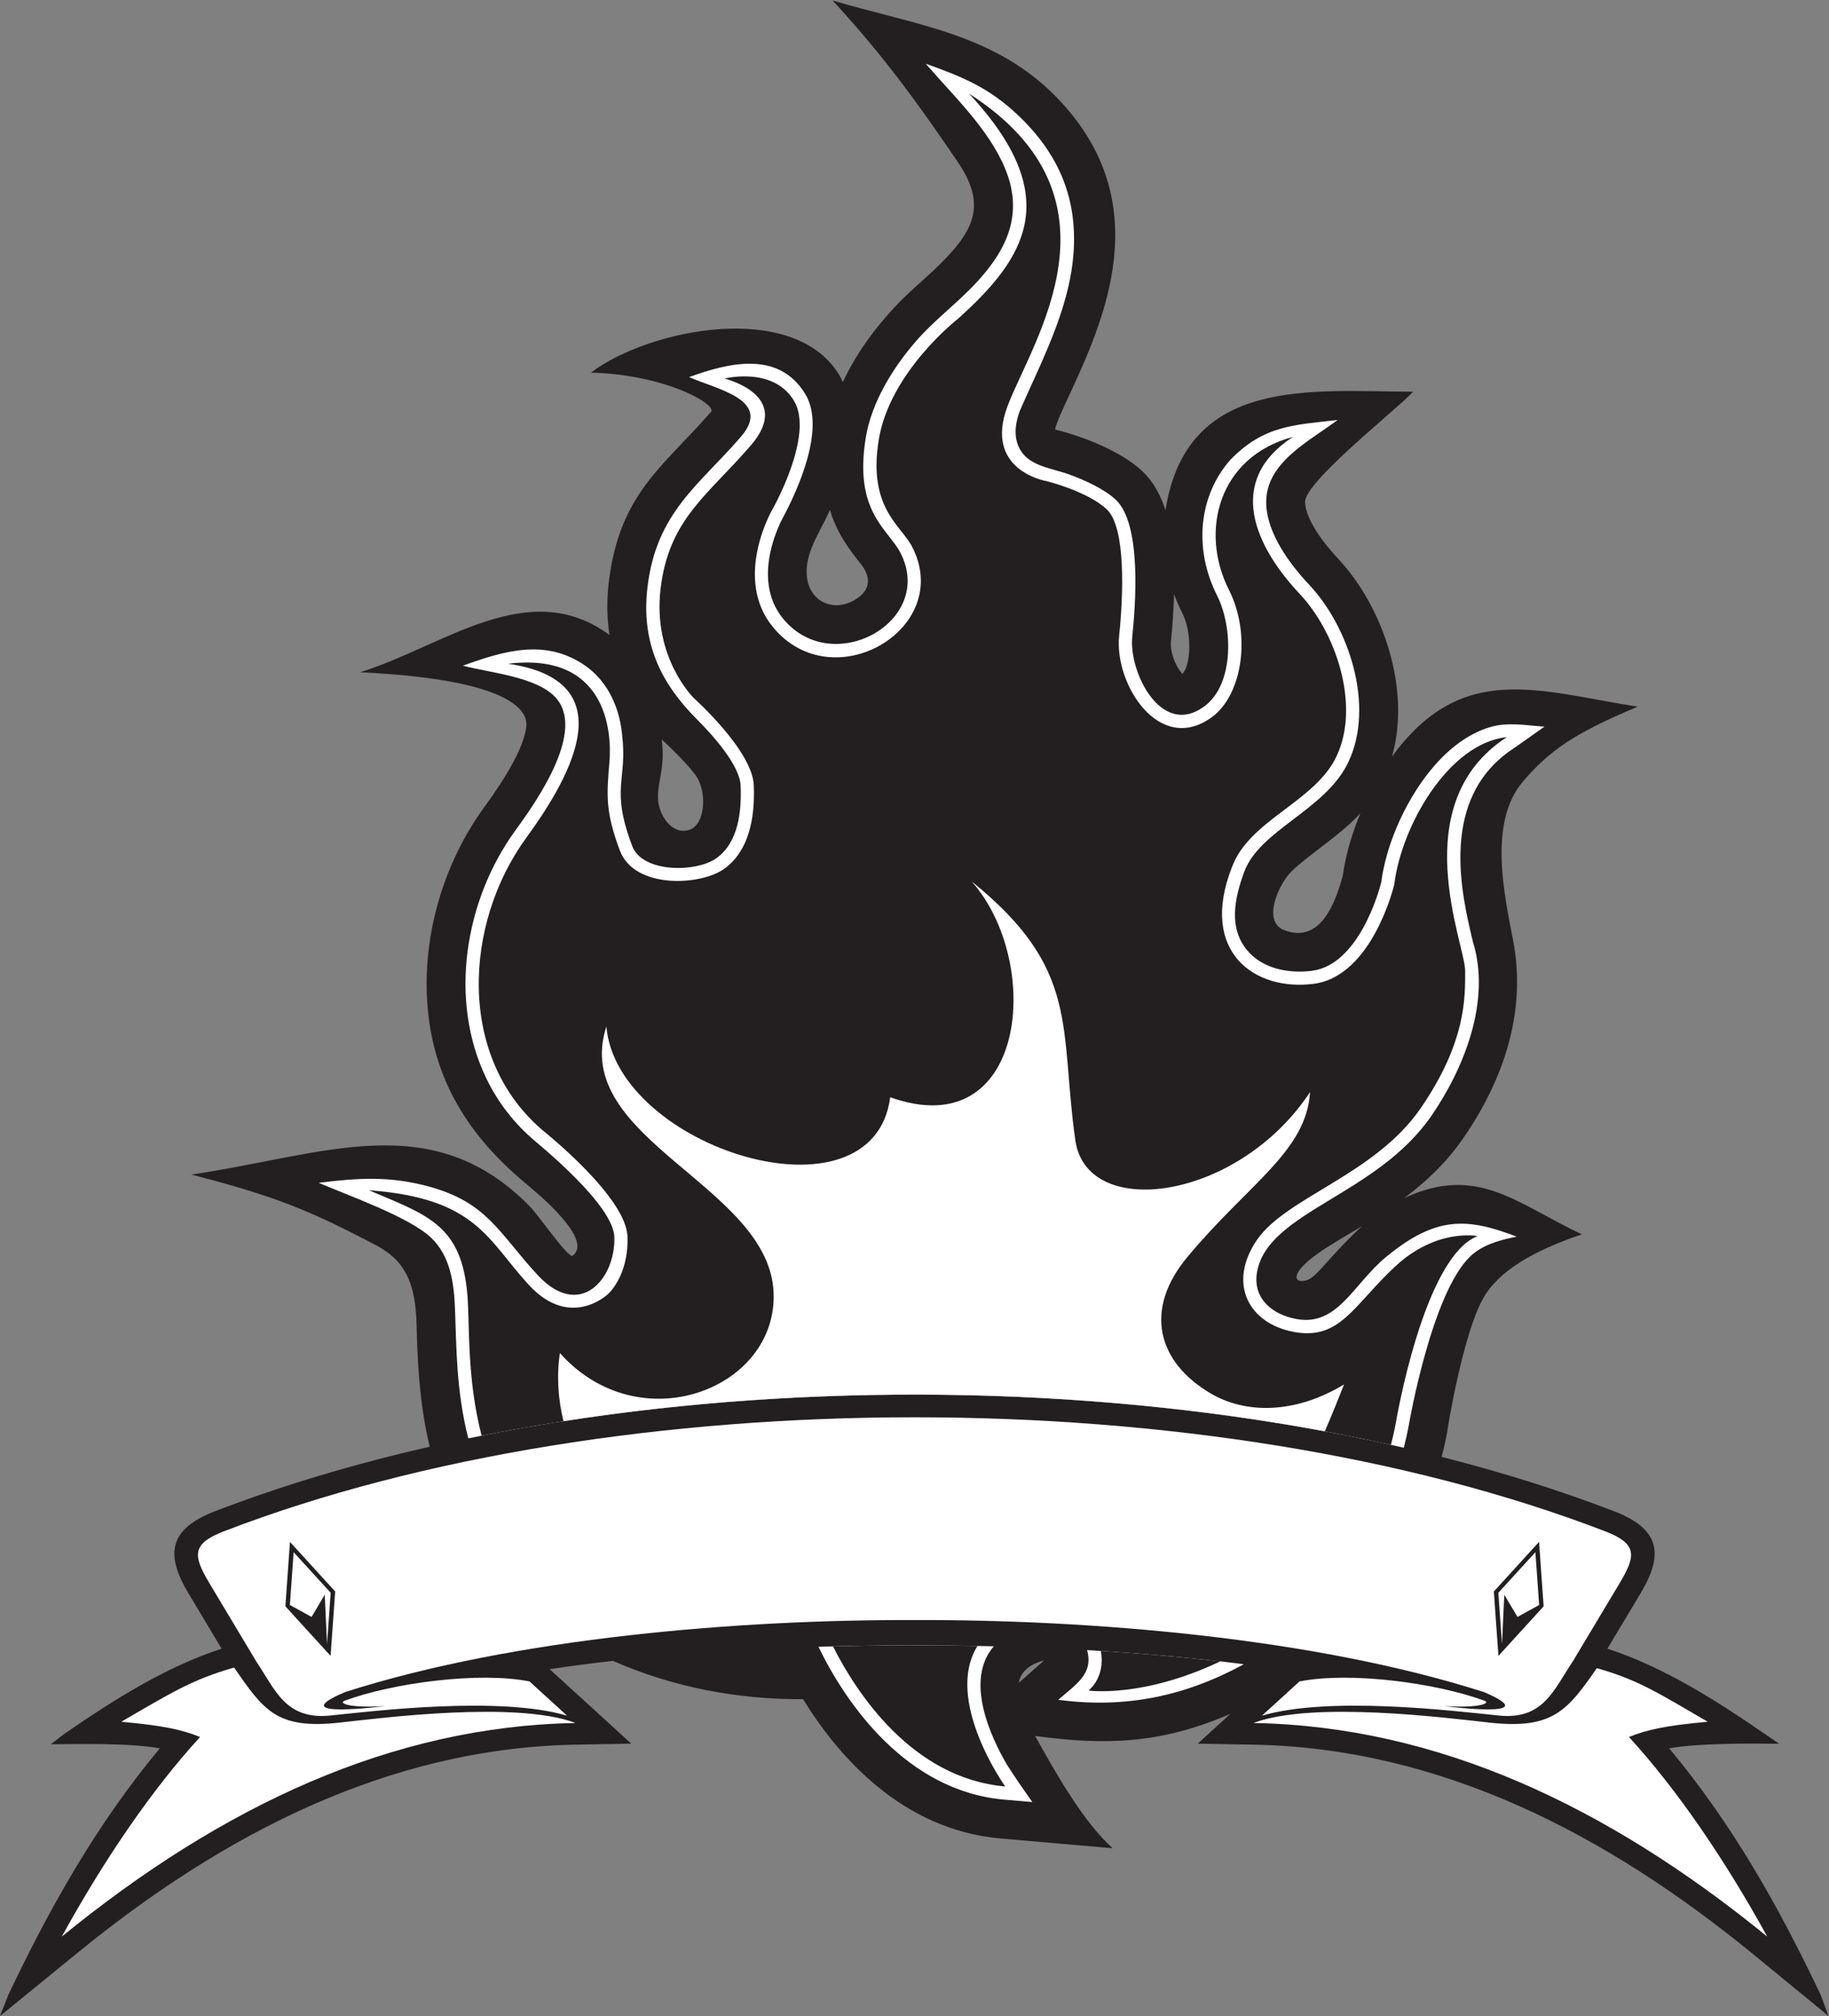
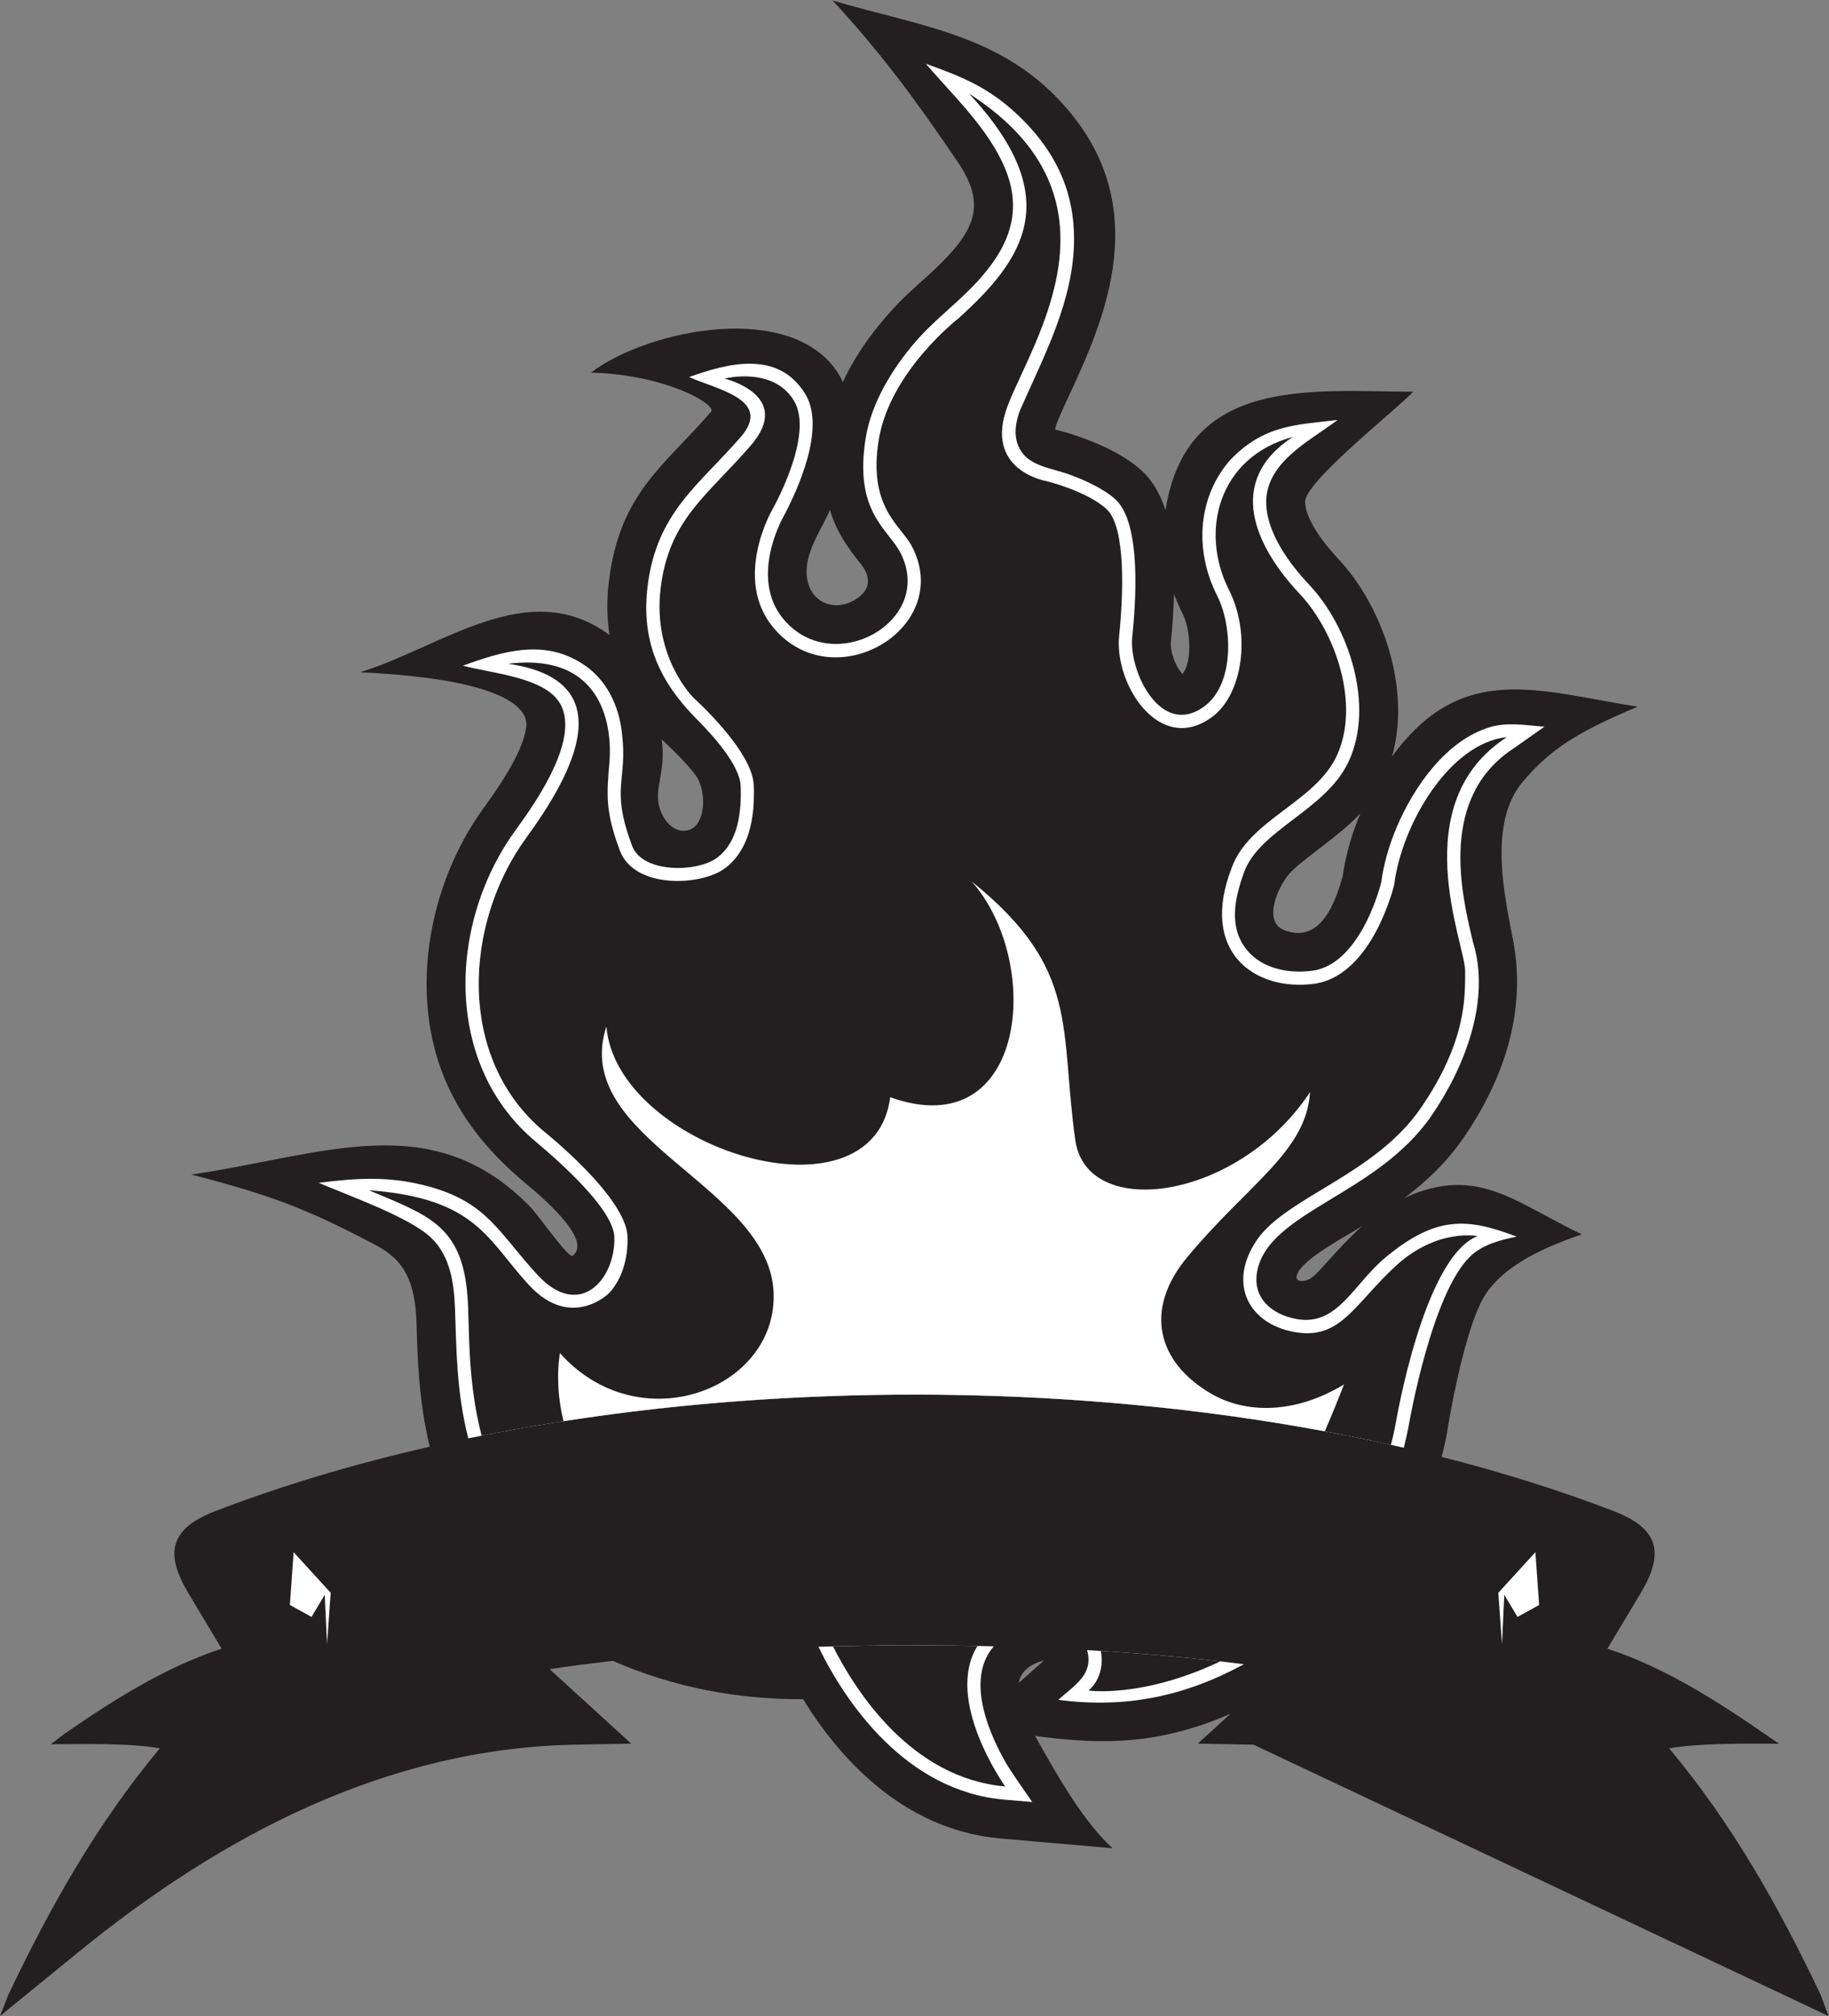
<svg xmlns="http://www.w3.org/2000/svg" viewBox="0 0 646.987 712.987" height="712.987" width="646.987" xml:space="preserve" id="svg2" version="1.1">
  <rect x="0" y="0" width="646.987" height="712.987" fill="#808080" stroke="none" />
  <defs id="defs6" />
  <g transform="matrix(1.333,0,0,-1.333,0,712.987)" id="g10">
    <g transform="scale(0.1)" id="g12">
-       <path id="path14" style="fill:#231f20;fill-opacity:1;fill-rule:evenodd;stroke:none" d="m 2131.13,840.566 c 91.53,-148.855 261.1,-346.687 524.48,-369.589 l 296.95,-25.821 c -76.58,68.938 -147.64,193.477 -205.67,297.903 187.62,-25.176 332.5,-21.594 518.29,58.66 l -86.64,-79.043 147.79,-2.715 c 500.97,-9.16 941.42,-242.063 1321.48,-552.207 L 4852.36,0 4831.64,55.918 c -111.6,234.883 -234.1,452.832 -402.17,654.309 78.99,14.175 211.06,12.781 291.82,12.125 l -39.3,26.898 c -128.75,88.57 -266.42,176.402 -416.42,225.359 l 88.2,147.271 c 61.29,102.35 52.66,169.96 -70.63,217.38 -144.31,55.51 -297.63,103.54 -457.5,144.12 10.38,39.7 14.42,63.96 14.48,64.25 -0.43,1.87 40.31,255.97 94.86,354.87 40.96,74.27 135,128.31 262.87,171.34 -173.61,81.75 -277.13,186.37 -471.05,96.53 56.79,42.53 111.4,93.36 156.95,159.6 108.89,158.41 167.4,337.7 131.46,524.4 -23.16,120.34 -66.07,312.26 25.73,420.26 69.92,82.3 137.46,129.29 305.08,199.16 -264.91,41.59 -466.41,122.26 -652.15,-132.52 51.15,178.65 -23.36,398.2 -143.93,526.3 -35.68,37.91 -84.8,101.2 -86.7,148.72 -2.13,53.81 244.92,247.36 286.84,293.21 -269.47,0.66 -601.12,43.09 -657.27,-314.52 -13.28,41.43 -33.24,77.4 -61.89,104.01 -79.26,73.58 -224.87,109.1 -229.65,109.65 -6.99,0.82 28.5,74.9 34.24,87.33 93.4,201.92 237.69,513.89 -28.05,790.91 -164.82,171.83 -372.38,193.95 -597.83,260.5 137.08,-149.07 223.73,-269.31 331.58,-427.73 78.93,-115.96 45.61,-184.88 -62.56,-287.11 -30.62,-28.94 -62.86,-55.58 -92.34,-85.95 -47.35,-48.77 -108.31,-122.3 -149.65,-211.55 -3.26,7.25 -6.8,14.42 -11.05,21.25 -121.65,195.41 -501.39,121.15 -657.49,3.87 204.38,-5.48 342.76,-89.23 317.04,-105.89 -125.73,-144.61 -241.39,-215.01 -269.64,-450.47 -6.08,-50.71 -4.5,-97.46 1.91,-139.77 -215.44,159 -442.1,-31.17 -661.899,-98.88 422.579,-20.14 444.829,-110.72 441.049,-144.14 -6.64,-58.72 -59.08,-141.85 -111.92,-214.31 -105.34,-144.44 -162.26,-332.91 -151.18,-513.24 12.75,-207.37 110.2,-359.07 263.47,-486.1 64.15,-53.18 172.74,-152.88 122.35,-190.6 -12.91,-4.46 -91.07,108.24 -110.91,128.7 -261.94,270.12 -550.128,137.68 -900.749,87.11 222.207,-57.55 311.211,-93.69 489.55,-187.23 76.889,-40.32 105.149,-98.82 108.189,-208.7 2.4,-87.25 5.62,-203.44 34.92,-326.24 C 939.762,1464.7 748.316,1407.66 570.523,1339.26 447.242,1291.84 438.605,1224.23 499.906,1121.88 L 588.102,974.609 C 437.984,925.574 300.551,837.922 171.664,749.25 l -36.699,-28.195 c 80.765,0.664 210.238,3.347 289.223,-10.828 C 257.656,510.559 133.109,289.688 22.035,55.918 L 0,0 205.855,167.754 C 585.918,477.898 1026.35,710.801 1527.34,719.961 l 147.8,2.715 -216.59,197.558 c 53.79,8.106 109.97,15.43 168.05,21.985 160.16,-70.254 329.56,-102.395 504.53,-101.653 z m 572.58,43.582 66.56,58.891 c -30.23,-6.777 -61.83,-26.035 -66.56,-58.891 z M 3607.62,2089.4 c 2.17,2.04 4.35,4.03 6.54,5.99 -55.72,-34.1 -135.33,-76 -165.25,-115.75 -14.52,-19.26 -10.37,-34.73 17.13,-27.9 17.73,4.41 34.21,25.11 60.64,54.17 22.66,24.93 47.75,52.53 80.94,83.49 z m -44.2,936.39 c 7.11,52.15 23.28,109.3 46.72,165.38 -53.13,-58.49 -136.92,-109.61 -182.7,-154.03 -32.48,-31.52 -80.15,-132.6 -19.59,-156.11 95.49,-37.09 135.55,70.85 155.57,144.76 z m -425.69,695.82 c -8.47,16.77 -15.87,33.75 -22.16,50.83 -1.18,-45.13 -4.48,-88.59 -8.17,-124.33 -2.75,-26.72 9.61,-63.84 30.39,-87.4 23.97,26.6 24.85,111.59 -0.06,160.9 z m -853.36,130.77 c -29.1,36.78 -62.87,79.5 -81.99,143.54 -15.79,-36.74 -38.95,-72.4 -52.04,-110.16 -39.5,-113.87 47.43,-173.71 121.4,-126.53 40.6,25.9 38.9,59.91 12.63,93.15 z m -438.98,-559.54 c -25.23,33.87 -71.84,77.92 -89.44,94.16 11.62,-82.79 -18.36,-124.46 -7.49,-174.42 7.67,-35.32 38.44,-79.02 80.6,-65.66 43.57,13.81 47.94,103.51 16.33,145.92 v 0" />
+       <path id="path14" style="fill:#231f20;fill-opacity:1;fill-rule:evenodd;stroke:none" d="m 2131.13,840.566 c 91.53,-148.855 261.1,-346.687 524.48,-369.589 l 296.95,-25.821 c -76.58,68.938 -147.64,193.477 -205.67,297.903 187.62,-25.176 332.5,-21.594 518.29,58.66 l -86.64,-79.043 147.79,-2.715 L 4852.36,0 4831.64,55.918 c -111.6,234.883 -234.1,452.832 -402.17,654.309 78.99,14.175 211.06,12.781 291.82,12.125 l -39.3,26.898 c -128.75,88.57 -266.42,176.402 -416.42,225.359 l 88.2,147.271 c 61.29,102.35 52.66,169.96 -70.63,217.38 -144.31,55.51 -297.63,103.54 -457.5,144.12 10.38,39.7 14.42,63.96 14.48,64.25 -0.43,1.87 40.31,255.97 94.86,354.87 40.96,74.27 135,128.31 262.87,171.34 -173.61,81.75 -277.13,186.37 -471.05,96.53 56.79,42.53 111.4,93.36 156.95,159.6 108.89,158.41 167.4,337.7 131.46,524.4 -23.16,120.34 -66.07,312.26 25.73,420.26 69.92,82.3 137.46,129.29 305.08,199.16 -264.91,41.59 -466.41,122.26 -652.15,-132.52 51.15,178.65 -23.36,398.2 -143.93,526.3 -35.68,37.91 -84.8,101.2 -86.7,148.72 -2.13,53.81 244.92,247.36 286.84,293.21 -269.47,0.66 -601.12,43.09 -657.27,-314.52 -13.28,41.43 -33.24,77.4 -61.89,104.01 -79.26,73.58 -224.87,109.1 -229.65,109.65 -6.99,0.82 28.5,74.9 34.24,87.33 93.4,201.92 237.69,513.89 -28.05,790.91 -164.82,171.83 -372.38,193.95 -597.83,260.5 137.08,-149.07 223.73,-269.31 331.58,-427.73 78.93,-115.96 45.61,-184.88 -62.56,-287.11 -30.62,-28.94 -62.86,-55.58 -92.34,-85.95 -47.35,-48.77 -108.31,-122.3 -149.65,-211.55 -3.26,7.25 -6.8,14.42 -11.05,21.25 -121.65,195.41 -501.39,121.15 -657.49,3.87 204.38,-5.48 342.76,-89.23 317.04,-105.89 -125.73,-144.61 -241.39,-215.01 -269.64,-450.47 -6.08,-50.71 -4.5,-97.46 1.91,-139.77 -215.44,159 -442.1,-31.17 -661.899,-98.88 422.579,-20.14 444.829,-110.72 441.049,-144.14 -6.64,-58.72 -59.08,-141.85 -111.92,-214.31 -105.34,-144.44 -162.26,-332.91 -151.18,-513.24 12.75,-207.37 110.2,-359.07 263.47,-486.1 64.15,-53.18 172.74,-152.88 122.35,-190.6 -12.91,-4.46 -91.07,108.24 -110.91,128.7 -261.94,270.12 -550.128,137.68 -900.749,87.11 222.207,-57.55 311.211,-93.69 489.55,-187.23 76.889,-40.32 105.149,-98.82 108.189,-208.7 2.4,-87.25 5.62,-203.44 34.92,-326.24 C 939.762,1464.7 748.316,1407.66 570.523,1339.26 447.242,1291.84 438.605,1224.23 499.906,1121.88 L 588.102,974.609 C 437.984,925.574 300.551,837.922 171.664,749.25 l -36.699,-28.195 c 80.765,0.664 210.238,3.347 289.223,-10.828 C 257.656,510.559 133.109,289.688 22.035,55.918 L 0,0 205.855,167.754 C 585.918,477.898 1026.35,710.801 1527.34,719.961 l 147.8,2.715 -216.59,197.558 c 53.79,8.106 109.97,15.43 168.05,21.985 160.16,-70.254 329.56,-102.395 504.53,-101.653 z m 572.58,43.582 66.56,58.891 c -30.23,-6.777 -61.83,-26.035 -66.56,-58.891 z M 3607.62,2089.4 c 2.17,2.04 4.35,4.03 6.54,5.99 -55.72,-34.1 -135.33,-76 -165.25,-115.75 -14.52,-19.26 -10.37,-34.73 17.13,-27.9 17.73,4.41 34.21,25.11 60.64,54.17 22.66,24.93 47.75,52.53 80.94,83.49 z m -44.2,936.39 c 7.11,52.15 23.28,109.3 46.72,165.38 -53.13,-58.49 -136.92,-109.61 -182.7,-154.03 -32.48,-31.52 -80.15,-132.6 -19.59,-156.11 95.49,-37.09 135.55,70.85 155.57,144.76 z m -425.69,695.82 c -8.47,16.77 -15.87,33.75 -22.16,50.83 -1.18,-45.13 -4.48,-88.59 -8.17,-124.33 -2.75,-26.72 9.61,-63.84 30.39,-87.4 23.97,26.6 24.85,111.59 -0.06,160.9 z m -853.36,130.77 c -29.1,36.78 -62.87,79.5 -81.99,143.54 -15.79,-36.74 -38.95,-72.4 -52.04,-110.16 -39.5,-113.87 47.43,-173.71 121.4,-126.53 40.6,25.9 38.9,59.91 12.63,93.15 z m -438.98,-559.54 c -25.23,33.87 -71.84,77.92 -89.44,94.16 11.62,-82.79 -18.36,-124.46 -7.49,-174.42 7.67,-35.32 38.44,-79.02 80.6,-65.66 43.57,13.81 47.94,103.51 16.33,145.92 v 0" />
      <path id="path16" style="fill:#ffffff;fill-opacity:1;fill-rule:evenodd;stroke:none" d="m 845.574,2210.57 c 104.582,13.03 188.956,18.55 293.196,-10.05 155.14,-42.57 185.15,-123.29 287.46,-234.13 112.29,-121.64 207.89,-10.47 203.99,100.88 -2.99,85.09 -195.86,240.91 -208.43,252.39 -57.3,47.75 -100.34,104.48 -130.51,166.47 -101.98,209.45 -57.9,475.22 76.75,659.86 56.41,77.36 188.53,265.37 105.15,353.51 -51.14,54.05 -172.55,63.96 -244.79,83.12 107.87,38.87 219.95,73.74 325.75,-0.8 51.59,-36.35 87.92,-98.91 96.47,-179.48 15.41,-126.97 -31.63,-141.73 26.89,-297.84 27.27,-72.76 171.74,-70.88 224.77,-31.89 57.92,42.59 65.79,124.8 63.13,191.47 -2.17,54.41 -73.56,133.71 -116.26,176.5 -94.84,95.06 -148.68,202.24 -130.82,351.08 23.82,198.56 138.48,271.31 248.02,398.53 83.97,97.52 -62.15,124.92 -137.77,158.08 102.35,36.84 236.81,72.61 308.41,-45.01 55.87,-91.76 -22.33,-258.35 -58.18,-325.7 l -0.32,-0.65 c -1.08,-1.9 -90.89,-160.39 0.18,-270.31 131.32,-158.49 404.47,-6 310.77,175.59 -32.77,63.49 -124.18,107.87 -91.92,305.52 15.16,92.85 71.05,183.7 131.46,253.78 50.83,58.97 114.08,104.6 166.44,162.27 75.9,83.58 122.48,177.76 71.15,299.48 -44.1,104.53 -136.29,191.06 -209.9,276.42 97.48,-34.89 166.47,-62.7 243.71,-135.47 111.29,-104.87 150.24,-216.76 149.86,-330.79 -0.54,-161.92 -79.6,-308.15 -143.24,-452.9 -21.13,-55.21 -11.6,-92.86 9.06,-117.25 27.6,-32.59 81.45,-38.85 120.2,-52.91 41.64,-15.09 93.71,-38.7 124.24,-67.04 70.49,-65.44 52.5,-283.5 44.12,-364.66 -9.45,-91.46 76.46,-269.44 191.84,-183.55 79.88,59.46 74.6,211.81 33.55,293.06 -64.06,126.8 -47.79,267.14 35.21,360.89 88.99,91.58 169.69,92.19 284.5,105.45 -76.8,-57.56 -194.48,-114.44 -189.48,-224.79 3.52,-77.12 61,-156.19 114.44,-212.96 105,-111.57 173.57,-319.48 104.28,-468.27 -60.4,-129.67 -236.66,-180.44 -277.78,-294.42 -25.17,-69.82 -41.4,-146.32 8.28,-206.41 40.92,-49.5 110.98,-62.45 172.31,-54.53 62.15,8.04 106.64,61.17 136.27,114.83 29.7,53.84 44.41,108.16 47.44,120.03 5.72,45.58 19.9,96.08 40.84,145.69 45.14,106.95 131.33,231.4 248.05,265.96 47.48,14.05 95.33,4.46 144.19,1.18 l -80.89,-57.05 c -200.82,-130.27 -139.5,-386.66 -108.99,-513.71 48.67,-156.16 -23.2,-335.24 -109.92,-461.38 -145.76,-212.02 -433.73,-254.07 -462.79,-414.04 -12.78,-70.28 39.86,-113.7 104.68,-125.49 109.46,-19.89 150.59,93.08 237.39,164.59 133.26,109.79 215.72,104.24 346.72,53.97 -47.56,-9.23 -92.19,-22.44 -123.79,-53.02 -101.16,-97.86 -160.59,-435.69 -162.83,-449.07 -0.14,-0.8 -3.81,-22.58 -12.99,-57.89 -779.57,179.75 -1694.93,186.98 -2482.46,24.89 -32.2,125.6 -31.37,243.45 -35.24,343.34 -2.62,67.7 -11.82,139.93 -63.73,189.23 -57.83,54.94 -222.542,112.78 -298.136,145.4 z M 3300.88,933.34 c -157.21,-85.371 -314.3,-117.981 -492.52,-94.422 46.97,41.531 93.87,68.465 76.48,131.824 146.16,-8.359 286.66,-20.828 416.04,-37.402 z m -663.67,47.539 c -79.12,-91.414 -6.04,-244.141 34.98,-314.129 21.64,-34.035 43.9,-65.98 67.22,-99.074 l -74.9,6.504 c -259.22,22.539 -419.66,254.902 -492.58,405.449 153.95,4.734 311.04,5.137 465.28,1.25 v 0" />
      <path id="path18" style="fill:#231f20;fill-opacity:1;fill-rule:evenodd;stroke:none" d="m 978.699,2190.93 c 156.541,-66.3 247.061,-92.18 261.801,-280.24 6.13,-78.14 -1.7,-219.96 37.53,-370.93 767.9,152.4 1652.69,145.27 2413.04,-24.31 9.05,34.76 12.6,56.01 12.6,56.01 0,0 73.67,442.46 217.54,497.79 0,0 -108.77,22.14 -219.39,-81.1 -110.61,-103.25 -145.65,-195.45 -267.33,-173.34 -121.68,22.13 -176.99,129.07 -99.57,243.37 77.44,114.31 313.44,173.32 435.12,350.3 121.68,177 117.99,294.99 117.99,365.06 0,70.05 -162.25,442.48 110.62,619.47 -154.1,-16.06 -279.78,-235.09 -298.67,-390.86 0,0 -57.15,-243.36 -213.85,-263.63 -156.7,-20.26 -304.25,84.77 -217.58,307.88 46.12,128.06 221.31,173.7 278.68,296.84 63.08,135.46 -2.62,328.24 -97.99,429.57 -117.99,125.37 -199.12,298.67 -18.44,416.68 -197.4,-52.74 -248.01,-250.46 -169.63,-405.62 59.94,-118.6 35.76,-277.46 -43.92,-336.8 -139.28,-103.69 -260.8,85.13 -247.37,215.12 11.06,106.93 18.44,287.61 -33.18,335.55 -51.62,47.94 -159.24,74.46 -159.24,74.46 0,0 -169.45,27.62 -103.14,200.74 66.31,173.11 328.75,550.77 -102.68,827.33 255.41,-274.54 149.86,-436.06 -29.49,-597.36 0,0 -180.69,-140.12 -210.19,-320.8 -29.5,-180.68 59.04,-226.84 88.5,-283.93 111.9,-216.81 -209.45,-406.11 -368.74,-213.87 -106.93,129.07 -3.68,309.74 -3.68,309.74 0,0 114.3,199.12 59,291.3 -55.32,92.19 -184.37,59 -184.37,59 0,0 184.37,-44.24 70.06,-176.99 -114.31,-132.75 -217.56,-195.43 -239.68,-379.8 -22.13,-184.37 88.5,-291.3 88.5,-291.3 0,0 155.03,-138.72 158.72,-230.81 3.68,-92.09 -14.74,-174.96 -77.36,-221 -62.61,-46.05 -239.41,-55.25 -278.09,47.88 -38.67,103.13 -34.99,147.33 -27.63,233.9 7.37,86.55 -11.04,292.82 -268.88,261.51 303.62,-44.24 175.89,-286.72 47.89,-462.26 -164.97,-226.22 -185.93,-584.19 47.88,-779.02 0,0 217.31,-173.12 221,-278.1 3.69,-104.97 -51.57,-152.85 -51.57,-152.85 0,0 -99.45,-95.78 -209.95,23.93 -110.5,119.72 -138.12,230.22 -424.861,251.49 z M 2210.48,980.723 c 61.31,-121.27 208.83,-350.086 457.04,-371.668 0,0 -163.52,228.894 -73.52,372.793 -127.4,2.547 -256.32,2.175 -383.52,-1.125 z m 710.73,-12.149 c 7.34,-38.523 -2.4,-78.515 -32.46,-105.097 0,0 143.59,-20.477 349.51,77.461 -100.58,11.562 -207.07,20.781 -317.05,27.636 v 0" />
      <path id="path20" style="fill:#ffffff;fill-opacity:1;fill-rule:evenodd;stroke:none" d="m 1485.78,1758.95 c -9.22,-62.72 -4.32,-124.59 9.62,-180.79 653.91,101.85 1373.23,93.64 2020.24,-26.87 19.77,45.46 36.86,88.52 51,124.31 -133.34,-80.51 -263.93,-77.05 -354.51,-23.43 -141.93,84 -176.82,222.49 -61.47,361.21 162.88,195.85 315.86,279.82 325.79,437.81 -190.69,-288.16 -592.47,-342.3 -622.88,-127.67 -42.38,298.96 14.3,453.55 -274.92,686.52 190.67,-215.6 145.96,-701.81 -216.27,-572.44 -45.88,-348.54 -726.57,-134.35 -753.2,187.77 -97.65,-298.87 432.76,-421.25 443.73,-706.45 9.86,-256.37 -356.43,-396.65 -567.13,-159.97 v 0" />
-       <path id="path22" style="fill:#ffffff;fill-opacity:1;fill-rule:evenodd;stroke:none" d="m 321.824,780.691 c 133.227,77.414 188.93,112.317 299.387,143.789 79.387,-114.414 113.297,-164.375 280.746,-145.933 113.393,12.508 464.703,57.578 623.083,-0.18 l 1.07,-0.972 C 1040.67,768.523 590.316,558.457 163.977,210.715 c 111.461,202.793 239.39,390.586 366.984,529.539 -49.359,19.891 -98.133,30.344 -209.137,40.437 z m 4210.016,0 c -133.23,77.414 -183.81,110.766 -294.28,142.231 -79.38,-114.414 -118.4,-162.817 -285.84,-144.375 -113.4,12.508 -464.71,57.578 -623.09,-0.18 l -1.07,-0.972 c 485.43,-8.872 935.78,-218.938 1362.13,-566.68 -111.47,202.793 -239.4,390.586 -366.99,529.539 49.37,19.891 98.14,30.344 209.14,40.437 z m -447.66,477.159 12.17,-170.86 -119.98,-131.502 -12.15,170.872 119.96,131.49 z m 89.51,-317.037 124.88,208.547 c 43.99,73.43 45.81,104.05 -39.82,136.98 -1047.46,402.93 -2616.36,402.93 -3663.84,0 -85.617,-32.93 -83.801,-63.55 -39.82,-136.98 L 679.98,940.813 c 51.235,-76.477 78.375,-155.864 196.95,-143.54 118.574,12.278 448.59,52.18 627.83,-0.398 l -99.49,90.762 c -132.71,26.551 -361.78,-3.313 -491.672,-51.438 -15.645,-6.746 15.859,-19.761 108.602,-13.785 -0.9,-0.18 -278.493,-36.059 -106.2,37.129 454.13,145.087 1050.39,192.477 1510.83,190.977 460.46,1.5 1056.71,-45.89 1510.83,-190.977 172.3,-73.188 -105.3,-37.309 -106.2,-37.129 92.74,-5.976 124.24,7.039 108.6,13.785 -129.88,48.125 -358.95,77.989 -491.66,51.438 l -99.49,-90.762 c 179.23,52.578 509.25,12.676 627.83,0.398 118.57,-12.324 145.7,67.063 196.95,143.54 z M 769.488,1257.85 757.324,1086.99 877.289,955.488 889.453,1126.36 769.488,1257.85 v 0" />
      <path id="path24" style="fill:#ffffff;fill-opacity:1;fill-rule:evenodd;stroke:none" d="m 779.219,1230.61 -9.977,-140.1 57.5,-31.67 34.988,58.8 6.098,-131.163 9.707,136.363 -98.316,107.77 z m 3295.231,0 9.96,-140.1 -57.5,-31.67 -34.98,58.8 -6.09,-131.136 -9.71,136.336 98.32,107.77 v 0" />
    </g>
  </g>
</svg>